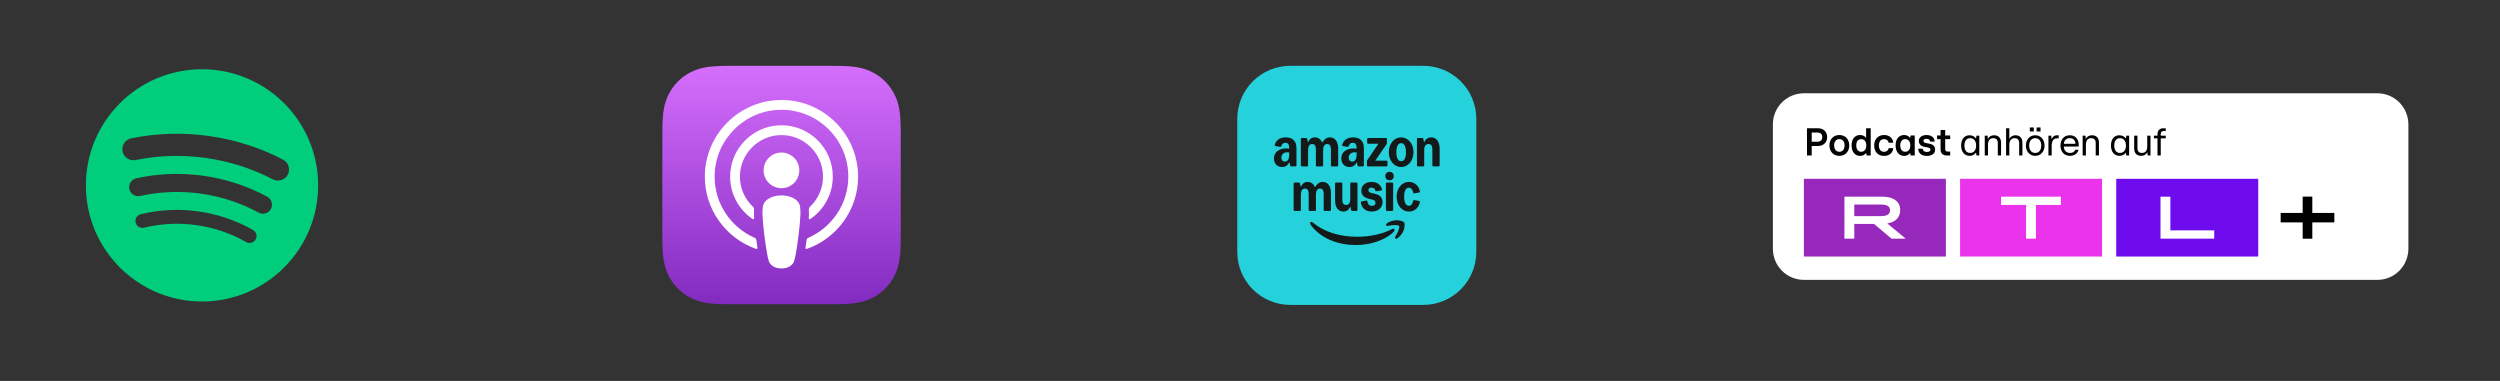
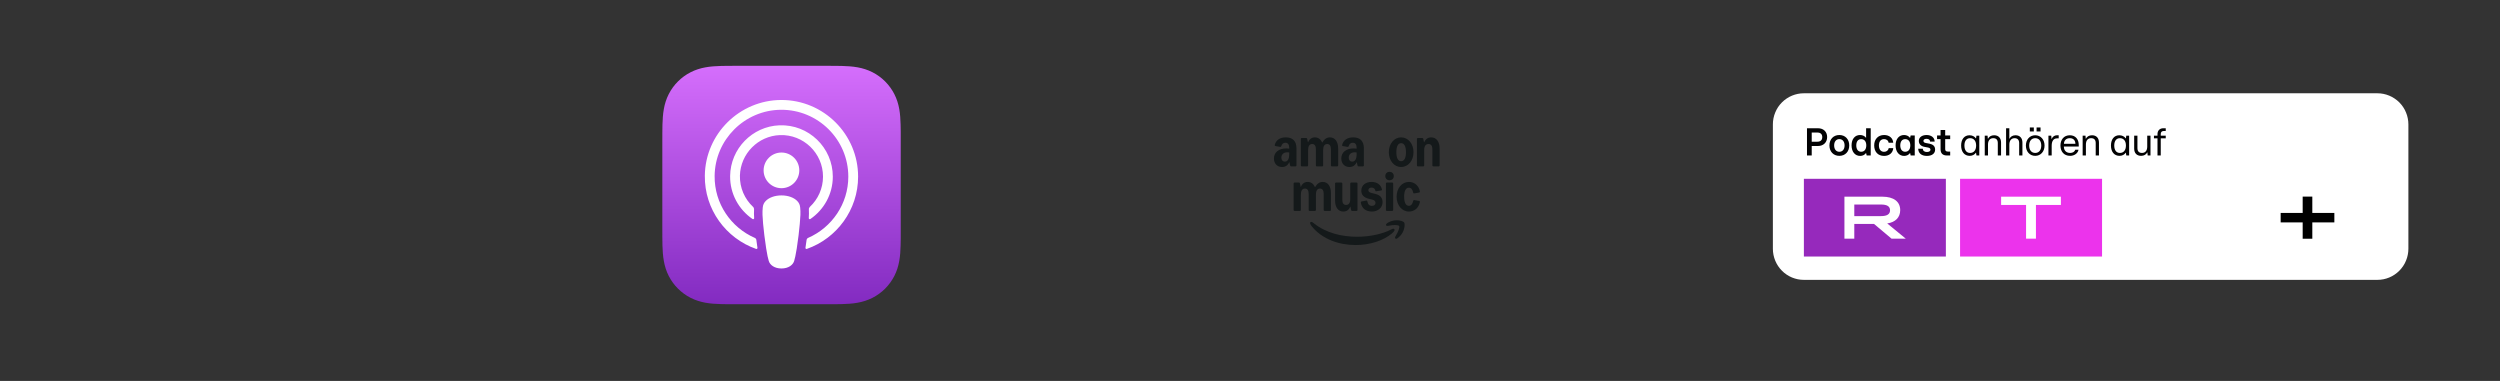
<svg xmlns="http://www.w3.org/2000/svg" width="420" zoomAndPan="magnify" viewBox="0 0 315 48" height="64" preserveAspectRatio="xMidYMid meet" version="1.0">
  <rect x="0" y="0" width="315" height="48" fill="#333333" stroke="none" />
  <defs>
    <clipPath id="9a68334eed">
-       <path d="M 10 8.293 L 41 8.293 L 41 38 L 10 38 Z M 10 8.293 " clip-rule="nonzero" />
-     </clipPath>
+       </clipPath>
    <clipPath id="cd294320ed">
      <path d="M 83.453 8.293 L 113.578 8.293 L 113.578 38.418 L 83.453 38.418 Z M 83.453 8.293 " clip-rule="nonzero" />
    </clipPath>
    <clipPath id="bfc28da7ae">
      <path d="M 113.492 17.691 C 113.492 17.332 113.492 16.973 113.492 16.613 C 113.488 16.312 113.484 16.012 113.477 15.707 C 113.461 15.051 113.422 14.387 113.305 13.734 C 113.188 13.074 112.992 12.461 112.688 11.859 C 112.387 11.27 111.992 10.73 111.527 10.262 C 111.059 9.793 110.52 9.402 109.93 9.102 C 109.328 8.797 108.715 8.602 108.055 8.484 C 107.402 8.367 106.738 8.328 106.078 8.309 C 105.777 8.301 105.477 8.297 105.172 8.297 C 104.812 8.293 104.457 8.293 104.098 8.293 L 92.852 8.293 C 92.492 8.293 92.133 8.293 91.773 8.297 C 91.473 8.297 91.172 8.301 90.867 8.309 C 90.211 8.328 89.547 8.367 88.895 8.484 C 88.234 8.602 87.621 8.797 87.02 9.102 C 86.43 9.402 85.891 9.793 85.422 10.262 C 84.953 10.73 84.562 11.27 84.262 11.859 C 83.957 12.461 83.762 13.074 83.645 13.734 C 83.527 14.387 83.488 15.051 83.469 15.707 C 83.461 16.012 83.457 16.312 83.457 16.613 C 83.453 16.973 83.453 17.332 83.453 17.691 L 83.453 28.938 C 83.453 29.297 83.453 29.652 83.457 30.012 C 83.457 30.316 83.461 30.617 83.469 30.918 C 83.488 31.578 83.527 32.242 83.645 32.891 C 83.762 33.551 83.957 34.168 84.262 34.77 C 84.562 35.359 84.953 35.898 85.422 36.367 C 85.891 36.832 86.43 37.227 87.02 37.527 C 87.621 37.832 88.234 38.023 88.895 38.145 C 89.547 38.262 90.211 38.301 90.867 38.316 C 91.172 38.324 91.473 38.328 91.773 38.332 C 92.133 38.332 92.492 38.332 92.852 38.332 L 104.098 38.332 C 104.457 38.332 104.816 38.332 105.172 38.332 C 105.477 38.328 105.777 38.324 106.078 38.316 C 106.738 38.301 107.402 38.262 108.055 38.145 C 108.715 38.023 109.328 37.832 109.93 37.527 C 110.52 37.227 111.059 36.832 111.527 36.367 C 111.992 35.898 112.387 35.359 112.688 34.77 C 112.992 34.168 113.188 33.551 113.305 32.891 C 113.422 32.242 113.461 31.578 113.477 30.918 C 113.488 30.617 113.488 30.316 113.492 30.012 C 113.492 29.652 113.492 29.297 113.492 28.938 Z M 113.492 17.691 " clip-rule="nonzero" />
    </clipPath>
    <linearGradient x1="180" gradientTransform="matrix(0.083, 0, 0, 0.083, 83.455, -12.566)" y1="250" x2="180" gradientUnits="userSpaceOnUse" y2="610.002" id="4a6dcbb9a3">
      <stop stop-opacity="1" stop-color="rgb(83.53%, 43.14%, 98.819%)" offset="0" />
      <stop stop-opacity="1" stop-color="rgb(83.403%, 43.036%, 98.729%)" offset="0.008" />
      <stop stop-opacity="1" stop-color="rgb(83.151%, 42.831%, 98.547%)" offset="0.016" />
      <stop stop-opacity="1" stop-color="rgb(82.901%, 42.625%, 98.367%)" offset="0.023" />
      <stop stop-opacity="1" stop-color="rgb(82.649%, 42.421%, 98.186%)" offset="0.031" />
      <stop stop-opacity="1" stop-color="rgb(82.397%, 42.215%, 98.006%)" offset="0.039" />
      <stop stop-opacity="1" stop-color="rgb(82.147%, 42.009%, 97.826%)" offset="0.047" />
      <stop stop-opacity="1" stop-color="rgb(81.895%, 41.805%, 97.644%)" offset="0.055" />
      <stop stop-opacity="1" stop-color="rgb(81.644%, 41.599%, 97.464%)" offset="0.062" />
      <stop stop-opacity="1" stop-color="rgb(81.393%, 41.394%, 97.282%)" offset="0.07" />
      <stop stop-opacity="1" stop-color="rgb(81.142%, 41.188%, 97.102%)" offset="0.078" />
      <stop stop-opacity="1" stop-color="rgb(80.89%, 40.984%, 96.921%)" offset="0.086" />
      <stop stop-opacity="1" stop-color="rgb(80.64%, 40.778%, 96.741%)" offset="0.094" />
      <stop stop-opacity="1" stop-color="rgb(80.388%, 40.573%, 96.561%)" offset="0.102" />
      <stop stop-opacity="1" stop-color="rgb(80.136%, 40.367%, 96.379%)" offset="0.109" />
      <stop stop-opacity="1" stop-color="rgb(79.886%, 40.161%, 96.199%)" offset="0.117" />
      <stop stop-opacity="1" stop-color="rgb(79.634%, 39.957%, 96.017%)" offset="0.125" />
      <stop stop-opacity="1" stop-color="rgb(79.384%, 39.751%, 95.837%)" offset="0.133" />
      <stop stop-opacity="1" stop-color="rgb(79.132%, 39.546%, 95.657%)" offset="0.141" />
      <stop stop-opacity="1" stop-color="rgb(78.88%, 39.34%, 95.476%)" offset="0.148" />
      <stop stop-opacity="1" stop-color="rgb(78.63%, 39.136%, 95.296%)" offset="0.156" />
      <stop stop-opacity="1" stop-color="rgb(78.378%, 38.93%, 95.114%)" offset="0.164" />
      <stop stop-opacity="1" stop-color="rgb(78.127%, 38.725%, 94.934%)" offset="0.172" />
      <stop stop-opacity="1" stop-color="rgb(77.876%, 38.519%, 94.753%)" offset="0.18" />
      <stop stop-opacity="1" stop-color="rgb(77.625%, 38.313%, 94.572%)" offset="0.188" />
      <stop stop-opacity="1" stop-color="rgb(77.373%, 38.109%, 94.392%)" offset="0.195" />
      <stop stop-opacity="1" stop-color="rgb(77.122%, 37.903%, 94.211%)" offset="0.203" />
      <stop stop-opacity="1" stop-color="rgb(76.871%, 37.698%, 94.031%)" offset="0.211" />
      <stop stop-opacity="1" stop-color="rgb(76.619%, 37.492%, 93.849%)" offset="0.219" />
      <stop stop-opacity="1" stop-color="rgb(76.369%, 37.288%, 93.669%)" offset="0.227" />
      <stop stop-opacity="1" stop-color="rgb(76.117%, 37.082%, 93.488%)" offset="0.234" />
      <stop stop-opacity="1" stop-color="rgb(75.865%, 36.877%, 93.307%)" offset="0.242" />
      <stop stop-opacity="1" stop-color="rgb(75.615%, 36.671%, 93.127%)" offset="0.25" />
      <stop stop-opacity="1" stop-color="rgb(75.363%, 36.465%, 92.946%)" offset="0.258" />
      <stop stop-opacity="1" stop-color="rgb(75.111%, 36.261%, 92.766%)" offset="0.266" />
      <stop stop-opacity="1" stop-color="rgb(74.861%, 36.055%, 92.584%)" offset="0.273" />
      <stop stop-opacity="1" stop-color="rgb(74.609%, 35.851%, 92.404%)" offset="0.281" />
      <stop stop-opacity="1" stop-color="rgb(74.358%, 35.645%, 92.223%)" offset="0.289" />
      <stop stop-opacity="1" stop-color="rgb(74.107%, 35.44%, 92.043%)" offset="0.297" />
      <stop stop-opacity="1" stop-color="rgb(73.856%, 35.234%, 91.862%)" offset="0.305" />
      <stop stop-opacity="1" stop-color="rgb(73.604%, 35.03%, 91.681%)" offset="0.312" />
      <stop stop-opacity="1" stop-color="rgb(73.354%, 34.824%, 91.501%)" offset="0.32" />
      <stop stop-opacity="1" stop-color="rgb(73.102%, 34.618%, 91.319%)" offset="0.328" />
      <stop stop-opacity="1" stop-color="rgb(72.85%, 34.413%, 91.139%)" offset="0.336" />
      <stop stop-opacity="1" stop-color="rgb(72.6%, 34.207%, 90.958%)" offset="0.344" />
      <stop stop-opacity="1" stop-color="rgb(72.348%, 34.003%, 90.778%)" offset="0.352" />
      <stop stop-opacity="1" stop-color="rgb(72.096%, 33.797%, 90.598%)" offset="0.359" />
      <stop stop-opacity="1" stop-color="rgb(71.846%, 33.592%, 90.416%)" offset="0.367" />
      <stop stop-opacity="1" stop-color="rgb(71.594%, 33.386%, 90.236%)" offset="0.375" />
      <stop stop-opacity="1" stop-color="rgb(71.342%, 33.182%, 90.054%)" offset="0.383" />
      <stop stop-opacity="1" stop-color="rgb(71.092%, 32.976%, 89.874%)" offset="0.391" />
      <stop stop-opacity="1" stop-color="rgb(70.84%, 32.77%, 89.693%)" offset="0.398" />
      <stop stop-opacity="1" stop-color="rgb(70.589%, 32.565%, 89.513%)" offset="0.406" />
      <stop stop-opacity="1" stop-color="rgb(70.338%, 32.359%, 89.333%)" offset="0.414" />
      <stop stop-opacity="1" stop-color="rgb(70.087%, 32.155%, 89.151%)" offset="0.422" />
      <stop stop-opacity="1" stop-color="rgb(69.835%, 31.949%, 88.971%)" offset="0.43" />
      <stop stop-opacity="1" stop-color="rgb(69.585%, 31.744%, 88.789%)" offset="0.438" />
      <stop stop-opacity="1" stop-color="rgb(69.333%, 31.538%, 88.609%)" offset="0.445" />
      <stop stop-opacity="1" stop-color="rgb(69.081%, 31.334%, 88.428%)" offset="0.453" />
      <stop stop-opacity="1" stop-color="rgb(68.831%, 31.128%, 88.248%)" offset="0.461" />
      <stop stop-opacity="1" stop-color="rgb(68.579%, 30.922%, 88.068%)" offset="0.469" />
      <stop stop-opacity="1" stop-color="rgb(68.327%, 30.717%, 87.886%)" offset="0.477" />
      <stop stop-opacity="1" stop-color="rgb(68.077%, 30.511%, 87.706%)" offset="0.484" />
      <stop stop-opacity="1" stop-color="rgb(67.825%, 30.307%, 87.524%)" offset="0.492" />
      <stop stop-opacity="1" stop-color="rgb(67.574%, 30.101%, 87.344%)" offset="0.5" />
      <stop stop-opacity="1" stop-color="rgb(67.323%, 29.897%, 87.163%)" offset="0.508" />
      <stop stop-opacity="1" stop-color="rgb(67.072%, 29.691%, 86.983%)" offset="0.516" />
      <stop stop-opacity="1" stop-color="rgb(66.82%, 29.486%, 86.803%)" offset="0.523" />
      <stop stop-opacity="1" stop-color="rgb(66.57%, 29.28%, 86.621%)" offset="0.531" />
      <stop stop-opacity="1" stop-color="rgb(66.318%, 29.074%, 86.441%)" offset="0.539" />
      <stop stop-opacity="1" stop-color="rgb(66.068%, 28.87%, 86.259%)" offset="0.547" />
      <stop stop-opacity="1" stop-color="rgb(65.816%, 28.664%, 86.079%)" offset="0.555" />
      <stop stop-opacity="1" stop-color="rgb(65.564%, 28.459%, 85.898%)" offset="0.562" />
      <stop stop-opacity="1" stop-color="rgb(65.314%, 28.253%, 85.718%)" offset="0.57" />
      <stop stop-opacity="1" stop-color="rgb(65.062%, 28.049%, 85.538%)" offset="0.578" />
      <stop stop-opacity="1" stop-color="rgb(64.81%, 27.843%, 85.356%)" offset="0.586" />
      <stop stop-opacity="1" stop-color="rgb(64.56%, 27.638%, 85.176%)" offset="0.594" />
      <stop stop-opacity="1" stop-color="rgb(64.308%, 27.432%, 84.995%)" offset="0.602" />
      <stop stop-opacity="1" stop-color="rgb(64.056%, 27.226%, 84.814%)" offset="0.609" />
      <stop stop-opacity="1" stop-color="rgb(63.806%, 27.022%, 84.634%)" offset="0.617" />
      <stop stop-opacity="1" stop-color="rgb(63.554%, 26.816%, 84.453%)" offset="0.625" />
      <stop stop-opacity="1" stop-color="rgb(63.303%, 26.611%, 84.273%)" offset="0.633" />
      <stop stop-opacity="1" stop-color="rgb(63.052%, 26.405%, 84.091%)" offset="0.641" />
      <stop stop-opacity="1" stop-color="rgb(62.801%, 26.201%, 83.911%)" offset="0.648" />
      <stop stop-opacity="1" stop-color="rgb(62.549%, 25.995%, 83.73%)" offset="0.656" />
      <stop stop-opacity="1" stop-color="rgb(62.299%, 25.79%, 83.549%)" offset="0.664" />
      <stop stop-opacity="1" stop-color="rgb(62.047%, 25.584%, 83.369%)" offset="0.672" />
      <stop stop-opacity="1" stop-color="rgb(61.795%, 25.38%, 83.188%)" offset="0.68" />
      <stop stop-opacity="1" stop-color="rgb(61.545%, 25.174%, 83.008%)" offset="0.688" />
      <stop stop-opacity="1" stop-color="rgb(61.293%, 24.968%, 82.826%)" offset="0.695" />
      <stop stop-opacity="1" stop-color="rgb(61.041%, 24.763%, 82.646%)" offset="0.703" />
      <stop stop-opacity="1" stop-color="rgb(60.791%, 24.557%, 82.465%)" offset="0.711" />
      <stop stop-opacity="1" stop-color="rgb(60.539%, 24.353%, 82.285%)" offset="0.719" />
      <stop stop-opacity="1" stop-color="rgb(60.287%, 24.147%, 82.104%)" offset="0.727" />
      <stop stop-opacity="1" stop-color="rgb(60.037%, 23.943%, 81.923%)" offset="0.734" />
      <stop stop-opacity="1" stop-color="rgb(59.785%, 23.737%, 81.743%)" offset="0.742" />
      <stop stop-opacity="1" stop-color="rgb(59.534%, 23.532%, 81.561%)" offset="0.75" />
      <stop stop-opacity="1" stop-color="rgb(59.283%, 23.326%, 81.381%)" offset="0.758" />
      <stop stop-opacity="1" stop-color="rgb(59.032%, 23.12%, 81.2%)" offset="0.766" />
      <stop stop-opacity="1" stop-color="rgb(58.78%, 22.916%, 81.02%)" offset="0.773" />
      <stop stop-opacity="1" stop-color="rgb(58.53%, 22.71%, 80.84%)" offset="0.781" />
      <stop stop-opacity="1" stop-color="rgb(58.278%, 22.505%, 80.658%)" offset="0.789" />
      <stop stop-opacity="1" stop-color="rgb(58.026%, 22.299%, 80.478%)" offset="0.797" />
      <stop stop-opacity="1" stop-color="rgb(57.776%, 22.095%, 80.296%)" offset="0.805" />
      <stop stop-opacity="1" stop-color="rgb(57.524%, 21.889%, 80.116%)" offset="0.812" />
      <stop stop-opacity="1" stop-color="rgb(57.272%, 21.684%, 79.935%)" offset="0.82" />
      <stop stop-opacity="1" stop-color="rgb(57.022%, 21.478%, 79.755%)" offset="0.828" />
      <stop stop-opacity="1" stop-color="rgb(56.77%, 21.272%, 79.575%)" offset="0.836" />
      <stop stop-opacity="1" stop-color="rgb(56.519%, 21.068%, 79.393%)" offset="0.844" />
      <stop stop-opacity="1" stop-color="rgb(56.268%, 20.862%, 79.213%)" offset="0.852" />
      <stop stop-opacity="1" stop-color="rgb(56.017%, 20.657%, 79.031%)" offset="0.859" />
      <stop stop-opacity="1" stop-color="rgb(55.765%, 20.451%, 78.851%)" offset="0.867" />
      <stop stop-opacity="1" stop-color="rgb(55.515%, 20.247%, 78.67%)" offset="0.875" />
      <stop stop-opacity="1" stop-color="rgb(55.263%, 20.041%, 78.49%)" offset="0.883" />
      <stop stop-opacity="1" stop-color="rgb(55.011%, 19.836%, 78.31%)" offset="0.891" />
      <stop stop-opacity="1" stop-color="rgb(54.761%, 19.63%, 78.128%)" offset="0.898" />
      <stop stop-opacity="1" stop-color="rgb(54.509%, 19.424%, 77.948%)" offset="0.906" />
      <stop stop-opacity="1" stop-color="rgb(54.257%, 19.22%, 77.766%)" offset="0.914" />
      <stop stop-opacity="1" stop-color="rgb(54.007%, 19.014%, 77.586%)" offset="0.922" />
      <stop stop-opacity="1" stop-color="rgb(53.755%, 18.81%, 77.405%)" offset="0.93" />
      <stop stop-opacity="1" stop-color="rgb(53.505%, 18.604%, 77.225%)" offset="0.938" />
      <stop stop-opacity="1" stop-color="rgb(53.253%, 18.399%, 77.045%)" offset="0.945" />
      <stop stop-opacity="1" stop-color="rgb(53.001%, 18.193%, 76.863%)" offset="0.953" />
      <stop stop-opacity="1" stop-color="rgb(52.751%, 17.989%, 76.683%)" offset="0.961" />
      <stop stop-opacity="1" stop-color="rgb(52.499%, 17.783%, 76.501%)" offset="0.969" />
      <stop stop-opacity="1" stop-color="rgb(52.248%, 17.577%, 76.321%)" offset="0.977" />
      <stop stop-opacity="1" stop-color="rgb(51.997%, 17.372%, 76.14%)" offset="0.984" />
      <stop stop-opacity="1" stop-color="rgb(51.746%, 17.166%, 75.96%)" offset="0.992" />
      <stop stop-opacity="1" stop-color="rgb(51.494%, 16.962%, 75.78%)" offset="1" />
    </linearGradient>
    <clipPath id="7a1dfcc5c4">
      <path d="M 155.895 8.293 L 186.016 8.293 L 186.016 38.418 L 155.895 38.418 Z M 155.895 8.293 " clip-rule="nonzero" />
    </clipPath>
    <clipPath id="7b10ea7682">
      <path d="M 223.379 11.754 L 303.461 11.754 L 303.461 35.262 L 223.379 35.262 Z M 223.379 11.754 " clip-rule="nonzero" />
    </clipPath>
    <clipPath id="88926a15a0">
      <path d="M 227.289 22.527 L 246 22.527 L 246 32.324 L 227.289 32.324 Z M 227.289 22.527 " clip-rule="nonzero" />
    </clipPath>
    <clipPath id="6f0374c146">
      <path d="M 246 22.527 L 265 22.527 L 265 32.324 L 246 32.324 Z M 246 22.527 " clip-rule="nonzero" />
    </clipPath>
    <clipPath id="44dc5a6215">
-       <path d="M 266 22.527 L 285 22.527 L 285 32.324 L 266 32.324 Z M 266 22.527 " clip-rule="nonzero" />
-     </clipPath>
+       </clipPath>
    <clipPath id="2621ebd9aa">
      <path d="M 287 24 L 294.18 24 L 294.18 31 L 287 31 Z M 287 24 " clip-rule="nonzero" />
    </clipPath>
  </defs>
  <g clip-path="url(#9a68334eed)">
    <path fill="#00ce7c" d="M 26.035 8.738 C 17.957 8.414 11.152 14.699 10.832 22.777 C 10.512 30.852 16.797 37.652 24.871 37.977 C 32.949 38.297 39.754 32.012 40.074 23.938 C 40.395 15.863 34.109 9.055 26.035 8.738 Z M 32.211 30.172 C 32.027 30.492 31.672 30.652 31.328 30.605 C 31.223 30.59 31.117 30.555 31.02 30.5 C 29.086 29.398 26.977 28.68 24.754 28.367 C 22.531 28.055 20.309 28.164 18.145 28.688 C 17.676 28.801 17.203 28.516 17.09 28.047 C 16.977 27.578 17.262 27.105 17.73 26.992 C 20.109 26.414 22.555 26.293 24.996 26.637 C 27.438 26.98 29.754 27.77 31.883 28.98 C 32.301 29.219 32.449 29.75 32.211 30.172 Z M 34.133 26.328 C 33.836 26.883 33.145 27.086 32.594 26.789 C 30.332 25.566 27.879 24.762 25.312 24.398 C 22.742 24.039 20.168 24.137 17.652 24.688 C 17.516 24.719 17.383 24.723 17.25 24.707 C 16.793 24.641 16.402 24.301 16.301 23.824 C 16.164 23.211 16.551 22.605 17.164 22.469 C 19.941 21.859 22.789 21.75 25.629 22.148 C 28.465 22.547 31.172 23.438 33.676 24.789 C 34.227 25.086 34.43 25.777 34.133 26.328 Z M 36.266 22 C 35.984 22.539 35.398 22.82 34.828 22.738 C 34.676 22.719 34.523 22.668 34.379 22.594 C 31.746 21.223 28.906 20.32 25.945 19.902 C 22.98 19.488 20.004 19.574 17.094 20.168 C 16.336 20.32 15.598 19.832 15.445 19.074 C 15.293 18.316 15.781 17.582 16.535 17.426 C 19.762 16.773 23.055 16.676 26.332 17.137 C 29.613 17.598 32.75 18.598 35.672 20.117 C 36.355 20.473 36.621 21.316 36.266 22 Z M 36.266 22 " fill-opacity="1" fill-rule="nonzero" />
  </g>
  <g clip-path="url(#cd294320ed)">
    <g clip-path="url(#bfc28da7ae)">
      <path fill="url(#4a6dcbb9a3)" d="M 83.453 8.293 L 83.453 38.332 L 113.492 38.332 L 113.492 8.293 Z M 83.453 8.293 " fill-rule="nonzero" />
    </g>
  </g>
  <path fill="#ffffff" d="M 98.465 19.219 C 99.707 19.219 100.711 20.223 100.711 21.465 C 100.711 22.707 99.707 23.711 98.465 23.711 C 97.223 23.711 96.215 22.707 96.215 21.465 C 96.219 20.223 97.223 19.219 98.465 19.219 Z M 104.934 22.254 C 104.934 24.469 103.812 26.43 102.105 27.598 C 102.02 27.656 101.902 27.59 101.906 27.484 C 101.93 27.09 101.938 26.742 101.918 26.383 C 101.91 26.262 101.957 26.148 102.043 26.066 C 103.062 25.113 103.699 23.754 103.699 22.254 C 103.699 19.301 101.238 16.91 98.258 17.023 C 95.516 17.129 93.305 19.371 93.23 22.113 C 93.191 23.672 93.836 25.082 94.887 26.066 C 94.973 26.148 95.016 26.262 95.012 26.383 C 94.992 26.742 94.996 27.09 95.023 27.484 C 95.027 27.59 94.91 27.656 94.824 27.598 C 93.094 26.418 91.965 24.422 91.996 22.168 C 92.039 18.742 94.785 15.922 98.207 15.789 C 101.891 15.648 104.934 18.602 104.934 22.254 Z M 98.438 12.598 C 103.773 12.582 108.121 16.918 108.121 22.254 C 108.121 26.457 105.422 30.043 101.66 31.363 C 101.57 31.395 101.477 31.32 101.488 31.223 C 101.539 30.895 101.586 30.562 101.629 30.234 C 101.645 30.121 101.719 30.02 101.824 29.973 C 104.801 28.672 106.887 25.703 106.887 22.254 C 106.887 17.586 103.07 13.797 98.395 13.832 C 93.82 13.871 90.086 17.598 90.043 22.172 C 90.008 25.656 92.105 28.664 95.105 29.973 C 95.211 30.02 95.285 30.117 95.301 30.234 C 95.344 30.562 95.391 30.895 95.438 31.223 C 95.453 31.32 95.359 31.395 95.27 31.363 C 91.473 30.031 88.754 26.387 88.809 22.133 C 88.871 16.875 93.18 12.613 98.438 12.598 Z M 98.465 24.621 C 99.32 24.621 100.043 24.898 100.457 25.332 C 100.672 25.559 100.785 25.793 100.82 26.125 C 100.891 26.766 100.852 27.316 100.773 28.203 C 100.703 29.043 100.566 30.164 100.391 31.309 C 100.262 32.121 100.16 32.559 100.066 32.875 C 99.914 33.383 99.352 33.828 98.465 33.828 C 97.578 33.828 97.012 33.383 96.863 32.875 C 96.77 32.559 96.664 32.121 96.539 31.309 C 96.363 30.164 96.227 29.043 96.152 28.203 C 96.078 27.316 96.039 26.766 96.109 26.125 C 96.145 25.793 96.258 25.559 96.473 25.332 C 96.887 24.898 97.609 24.621 98.465 24.621 Z M 98.465 24.621 " fill-opacity="1" fill-rule="nonzero" />
  <g clip-path="url(#7a1dfcc5c4)">
-     <path fill="#25d1da" d="M 162.57 8.293 L 179.34 8.293 C 179.777 8.293 180.211 8.336 180.641 8.422 C 181.07 8.508 181.488 8.633 181.895 8.801 C 182.297 8.969 182.684 9.176 183.047 9.418 C 183.414 9.664 183.75 9.941 184.059 10.25 C 184.371 10.559 184.648 10.898 184.891 11.262 C 185.133 11.625 185.34 12.012 185.508 12.418 C 185.676 12.82 185.801 13.238 185.887 13.668 C 185.973 14.098 186.016 14.531 186.016 14.973 L 186.016 31.738 C 186.016 32.176 185.973 32.613 185.887 33.043 C 185.801 33.473 185.676 33.891 185.508 34.293 C 185.34 34.699 185.133 35.086 184.891 35.449 C 184.648 35.812 184.371 36.152 184.059 36.461 C 183.75 36.77 183.414 37.047 183.047 37.289 C 182.684 37.535 182.297 37.742 181.895 37.906 C 181.488 38.074 181.07 38.203 180.641 38.289 C 180.211 38.375 179.777 38.418 179.34 38.418 L 162.57 38.418 C 162.133 38.418 161.699 38.375 161.27 38.289 C 160.84 38.203 160.422 38.074 160.016 37.906 C 159.609 37.742 159.227 37.535 158.859 37.289 C 158.496 37.047 158.16 36.77 157.848 36.461 C 157.539 36.152 157.262 35.812 157.02 35.449 C 156.773 35.086 156.57 34.699 156.402 34.293 C 156.234 33.891 156.105 33.473 156.023 33.043 C 155.938 32.613 155.895 32.176 155.895 31.738 L 155.895 14.973 C 155.895 14.531 155.938 14.098 156.023 13.668 C 156.105 13.238 156.234 12.82 156.402 12.418 C 156.57 12.012 156.773 11.625 157.02 11.262 C 157.262 10.898 157.539 10.559 157.848 10.25 C 158.16 9.941 158.496 9.664 158.859 9.418 C 159.227 9.176 159.609 8.969 160.016 8.801 C 160.422 8.633 160.84 8.508 161.27 8.422 C 161.699 8.336 162.133 8.293 162.57 8.293 Z M 162.57 8.293 " fill-opacity="1" fill-rule="nonzero" />
-   </g>
+     </g>
  <path fill="#14191a" d="M 164.766 22.922 C 165.191 22.922 165.508 23.16 165.672 23.566 L 165.707 23.566 C 165.961 23.133 166.27 22.922 166.66 22.922 C 167.309 22.922 167.699 23.465 167.699 24.336 L 167.699 26.469 C 167.699 26.531 167.652 26.578 167.586 26.578 L 166.898 26.578 C 166.832 26.578 166.785 26.531 166.785 26.469 L 166.785 24.406 C 166.785 23.988 166.621 23.758 166.316 23.758 C 165.98 23.758 165.805 24.027 165.805 24.527 L 165.805 26.469 C 165.805 26.531 165.758 26.578 165.691 26.578 L 165.004 26.578 C 164.938 26.578 164.891 26.531 164.891 26.469 L 164.891 24.406 C 164.891 23.988 164.727 23.758 164.422 23.758 C 164.086 23.758 163.91 24.027 163.91 24.527 L 163.91 26.469 C 163.91 26.531 163.863 26.578 163.797 26.578 L 163.109 26.578 C 163.043 26.578 162.996 26.531 162.996 26.469 L 162.996 23.109 C 162.996 23.047 163.043 23 163.109 23 L 163.676 23 C 163.742 23 163.781 23.043 163.797 23.109 L 163.883 23.531 L 163.918 23.531 C 164.074 23.141 164.371 22.922 164.766 22.922 Z M 164.766 22.922 " fill-opacity="1" fill-rule="nonzero" />
  <path fill="#14191a" d="M 171.043 23.109 L 171.043 26.469 C 171.043 26.531 170.996 26.578 170.93 26.578 L 170.363 26.578 C 170.293 26.578 170.258 26.535 170.242 26.469 L 170.156 26.047 L 170.121 26.047 C 169.969 26.445 169.664 26.656 169.262 26.656 C 168.613 26.656 168.219 26.125 168.219 25.262 L 168.219 23.109 C 168.219 23.047 168.266 23 168.332 23 L 169.02 23 C 169.086 23 169.133 23.047 169.133 23.109 L 169.133 25.191 C 169.133 25.602 169.297 25.824 169.605 25.824 C 169.949 25.824 170.133 25.566 170.133 25.07 L 170.133 23.109 C 170.133 23.047 170.18 23 170.242 23 L 170.934 23 C 170.996 23 171.043 23.047 171.043 23.109 Z M 171.043 23.109 " fill-opacity="1" fill-rule="nonzero" />
  <path fill="#14191a" d="M 173.289 24.012 C 173.25 23.777 173.066 23.637 172.82 23.637 C 172.578 23.637 172.414 23.766 172.414 23.957 C 172.414 24.133 172.543 24.246 172.809 24.312 L 173.312 24.438 C 173.938 24.594 174.203 24.953 174.203 25.484 C 174.203 26.16 173.629 26.656 172.855 26.656 C 172.156 26.656 171.57 26.289 171.465 25.512 C 171.457 25.441 171.492 25.395 171.559 25.383 L 172.156 25.27 C 172.23 25.254 172.273 25.289 172.293 25.383 C 172.352 25.758 172.559 25.941 172.855 25.941 C 173.129 25.941 173.316 25.797 173.316 25.566 C 173.316 25.336 173.184 25.223 172.902 25.152 L 172.527 25.062 C 171.77 24.883 171.527 24.512 171.527 24.012 C 171.527 23.312 172.102 22.922 172.82 22.922 C 173.543 22.922 173.996 23.305 174.125 23.859 C 174.145 23.934 174.117 23.984 174.039 23.996 L 173.422 24.098 C 173.352 24.109 173.301 24.082 173.289 24.012 Z M 173.289 24.012 " fill-opacity="1" fill-rule="nonzero" />
  <path fill="#14191a" d="M 175.082 21.648 C 175.375 21.648 175.617 21.848 175.617 22.184 C 175.617 22.52 175.375 22.715 175.082 22.715 C 174.789 22.715 174.547 22.508 174.547 22.184 C 174.547 21.855 174.789 21.648 175.082 21.648 Z M 174.625 26.469 L 174.625 23.109 C 174.625 23.047 174.672 23 174.738 23 L 175.426 23 C 175.492 23 175.539 23.047 175.539 23.109 L 175.539 26.469 C 175.539 26.531 175.492 26.578 175.426 26.578 L 174.738 26.578 C 174.672 26.578 174.625 26.531 174.625 26.469 Z M 174.625 26.469 " fill-opacity="1" fill-rule="nonzero" />
  <path fill="#14191a" d="M 178.91 25.453 C 178.754 26.23 178.188 26.656 177.523 26.656 C 176.637 26.656 175.973 25.852 175.973 24.789 C 175.973 23.723 176.637 22.922 177.523 22.922 C 178.188 22.922 178.754 23.348 178.91 24.121 C 178.922 24.195 178.887 24.242 178.82 24.258 L 178.195 24.367 C 178.125 24.383 178.082 24.352 178.066 24.277 C 177.973 23.844 177.781 23.648 177.523 23.648 C 177.129 23.648 176.922 24.055 176.922 24.789 C 176.922 25.523 177.129 25.93 177.523 25.93 C 177.781 25.93 177.973 25.734 178.066 25.301 C 178.082 25.227 178.125 25.195 178.195 25.211 L 178.82 25.32 C 178.887 25.336 178.922 25.383 178.91 25.457 Z M 178.91 25.453 " fill-opacity="1" fill-rule="nonzero" />
  <path fill="#14191a" d="M 174.645 28.379 C 174.688 28.477 174.812 28.477 175.004 28.438 C 175.523 28.328 176.176 28.316 176.289 28.473 C 176.395 28.633 176.16 29.242 175.879 29.691 C 175.777 29.863 175.734 29.969 175.82 30.051 C 175.84 30.078 175.871 30.086 175.906 30.09 C 176.008 30.09 176.141 29.988 176.266 29.871 C 176.539 29.633 176.75 29.332 176.867 28.992 C 176.98 28.668 177.039 28.207 176.918 28.031 C 176.801 27.863 176.348 27.75 176 27.754 C 175.633 27.754 175.281 27.844 174.961 28.012 C 174.766 28.121 174.586 28.242 174.645 28.379 Z M 174.645 28.379 " fill-opacity="1" fill-rule="nonzero" />
  <path fill="#14191a" d="M 165.09 28.199 C 165.121 28.289 165.191 28.398 165.293 28.527 C 166.617 30.16 168.742 30.875 170.797 30.875 C 172.59 30.875 174.324 30.332 175.43 29.375 C 175.617 29.207 175.715 29.074 175.715 28.973 C 175.715 28.93 175.699 28.895 175.668 28.859 C 175.574 28.762 175.434 28.836 175.262 28.926 C 174.234 29.461 172.66 29.832 170.984 29.832 C 169.094 29.832 167.07 29.363 165.539 28.129 C 165.395 28.012 165.234 27.898 165.125 27.984 C 165.086 28.012 165.051 28.078 165.094 28.199 Z M 165.09 28.199 " fill-opacity="1" fill-rule="nonzero" />
  <path fill="#14191a" d="M 161.543 21.043 C 160.926 21.043 160.516 20.609 160.516 19.969 C 160.516 19.195 161.121 18.699 162.086 18.699 C 162.223 18.699 162.344 18.707 162.441 18.727 L 162.441 18.637 C 162.441 18.199 162.281 17.988 161.953 17.988 C 161.695 17.988 161.527 18.133 161.449 18.406 C 161.426 18.484 161.383 18.523 161.312 18.508 L 160.711 18.406 C 160.641 18.395 160.602 18.332 160.621 18.25 C 160.781 17.645 161.281 17.309 162.016 17.309 C 162.891 17.309 163.355 17.789 163.355 18.688 L 163.355 20.855 C 163.355 20.918 163.309 20.965 163.242 20.965 L 162.676 20.965 C 162.609 20.965 162.57 20.922 162.555 20.855 L 162.469 20.449 L 162.434 20.449 C 162.277 20.824 161.969 21.043 161.543 21.043 Z M 161.891 20.363 C 162.25 20.363 162.441 20.035 162.441 19.438 L 162.441 19.211 C 162.371 19.195 162.293 19.188 162.215 19.188 C 161.746 19.188 161.453 19.449 161.453 19.863 C 161.453 20.168 161.625 20.363 161.891 20.363 Z M 161.891 20.363 " fill-opacity="1" fill-rule="nonzero" />
  <path fill="#14191a" d="M 165.676 17.309 C 166.102 17.309 166.418 17.547 166.582 17.953 L 166.613 17.953 C 166.867 17.52 167.18 17.309 167.57 17.309 C 168.219 17.309 168.609 17.852 168.609 18.727 L 168.609 20.855 C 168.609 20.918 168.562 20.965 168.496 20.965 L 167.809 20.965 C 167.742 20.965 167.695 20.918 167.695 20.855 L 167.695 18.793 C 167.695 18.375 167.531 18.145 167.227 18.145 C 166.891 18.145 166.715 18.414 166.715 18.914 L 166.715 20.855 C 166.715 20.918 166.668 20.965 166.602 20.965 L 165.914 20.965 C 165.848 20.965 165.801 20.918 165.801 20.855 L 165.801 18.793 C 165.801 18.375 165.637 18.145 165.332 18.145 C 164.996 18.145 164.82 18.414 164.82 18.914 L 164.82 20.855 C 164.82 20.918 164.773 20.965 164.707 20.965 L 164.02 20.965 C 163.953 20.965 163.906 20.918 163.906 20.855 L 163.906 17.496 C 163.906 17.434 163.953 17.387 164.02 17.387 L 164.586 17.387 C 164.652 17.387 164.691 17.43 164.707 17.496 L 164.793 17.918 L 164.828 17.918 C 164.984 17.527 165.281 17.309 165.676 17.309 Z M 165.676 17.309 " fill-opacity="1" fill-rule="nonzero" />
  <path fill="#14191a" d="M 170.031 21.043 C 169.418 21.043 169.004 20.609 169.004 19.969 C 169.004 19.195 169.609 18.699 170.574 18.699 C 170.715 18.699 170.836 18.707 170.934 18.727 L 170.934 18.637 C 170.934 18.199 170.773 17.988 170.445 17.988 C 170.188 17.988 170.016 18.133 169.938 18.406 C 169.918 18.484 169.875 18.523 169.801 18.508 L 169.203 18.406 C 169.129 18.395 169.09 18.332 169.113 18.25 C 169.273 17.645 169.77 17.309 170.508 17.309 C 171.383 17.309 171.848 17.789 171.848 18.688 L 171.848 20.855 C 171.848 20.918 171.797 20.965 171.734 20.965 L 171.164 20.965 C 171.098 20.965 171.059 20.922 171.047 20.855 L 170.957 20.449 L 170.926 20.449 C 170.77 20.824 170.461 21.043 170.031 21.043 Z M 170.383 20.363 C 170.738 20.363 170.934 20.035 170.934 19.438 L 170.934 19.211 C 170.859 19.195 170.781 19.188 170.703 19.188 C 170.234 19.188 169.941 19.449 169.941 19.863 C 169.941 20.168 170.113 20.363 170.383 20.363 Z M 170.383 20.363 " fill-opacity="1" fill-rule="nonzero" />
-   <path fill="#14191a" d="M 172.23 20.336 C 172.23 20.277 172.246 20.227 172.281 20.172 L 173.684 18.109 L 172.375 18.109 C 172.312 18.109 172.262 18.062 172.262 17.996 L 172.262 17.496 C 172.262 17.434 172.312 17.387 172.375 17.387 L 174.641 17.387 C 174.703 17.387 174.754 17.434 174.754 17.496 L 174.754 18.016 C 174.754 18.074 174.738 18.121 174.699 18.176 L 173.285 20.242 L 174.707 20.242 C 174.777 20.242 174.82 20.289 174.82 20.355 L 174.82 20.855 C 174.82 20.918 174.773 20.965 174.707 20.965 L 172.34 20.965 C 172.277 20.965 172.23 20.918 172.23 20.855 Z M 172.23 20.336 " fill-opacity="1" fill-rule="nonzero" />
  <path fill="#14191a" d="M 174.992 19.176 C 174.992 18.109 175.66 17.309 176.543 17.309 C 177.426 17.309 178.102 18.109 178.102 19.176 C 178.102 20.242 177.43 21.043 176.543 21.043 C 175.656 21.043 174.992 20.242 174.992 19.176 Z M 176.543 20.312 C 176.934 20.312 177.152 19.906 177.152 19.176 C 177.152 18.445 176.934 18.039 176.543 18.039 C 176.152 18.039 175.941 18.445 175.941 19.176 C 175.941 19.906 176.156 20.312 176.543 20.312 Z M 176.543 20.312 " fill-opacity="1" fill-rule="nonzero" />
  <path fill="#14191a" d="M 180.332 17.309 C 180.988 17.309 181.395 17.852 181.395 18.727 L 181.395 20.855 C 181.395 20.918 181.348 20.965 181.281 20.965 L 180.594 20.965 C 180.527 20.965 180.48 20.918 180.48 20.855 L 180.48 18.793 C 180.48 18.375 180.305 18.145 179.988 18.145 C 179.637 18.145 179.449 18.414 179.449 18.914 L 179.449 20.855 C 179.449 20.918 179.402 20.965 179.336 20.965 L 178.648 20.965 C 178.582 20.965 178.535 20.918 178.535 20.855 L 178.535 17.496 C 178.535 17.434 178.582 17.387 178.648 17.387 L 179.215 17.387 C 179.281 17.387 179.324 17.43 179.336 17.496 L 179.422 17.918 L 179.457 17.918 C 179.613 17.527 179.922 17.309 180.332 17.309 Z M 180.332 17.309 " fill-opacity="1" fill-rule="nonzero" />
  <g clip-path="url(#7b10ea7682)">
    <path fill="#ffffff" d="M 227.289 11.754 L 299.551 11.754 C 299.805 11.754 300.059 11.777 300.312 11.828 C 300.562 11.879 300.809 11.953 301.043 12.051 C 301.281 12.148 301.508 12.27 301.719 12.414 C 301.934 12.555 302.129 12.719 302.312 12.898 C 302.492 13.082 302.656 13.281 302.797 13.492 C 302.941 13.707 303.059 13.934 303.156 14.172 C 303.258 14.41 303.332 14.652 303.379 14.906 C 303.43 15.16 303.457 15.414 303.457 15.672 L 303.457 31.344 C 303.457 31.602 303.43 31.855 303.379 32.109 C 303.332 32.359 303.258 32.605 303.156 32.844 C 303.059 33.082 302.941 33.309 302.797 33.52 C 302.656 33.734 302.492 33.934 302.312 34.113 C 302.129 34.297 301.934 34.461 301.719 34.602 C 301.508 34.746 301.281 34.867 301.043 34.965 C 300.809 35.062 300.562 35.137 300.312 35.188 C 300.059 35.238 299.805 35.262 299.551 35.262 L 227.289 35.262 C 227.031 35.262 226.777 35.238 226.527 35.188 C 226.273 35.137 226.031 35.062 225.793 34.965 C 225.555 34.867 225.332 34.746 225.117 34.602 C 224.902 34.461 224.707 34.297 224.527 34.113 C 224.344 33.934 224.184 33.734 224.039 33.52 C 223.898 33.309 223.777 33.082 223.68 32.844 C 223.582 32.605 223.508 32.359 223.457 32.109 C 223.406 31.855 223.383 31.602 223.383 31.344 L 223.383 15.672 C 223.383 15.414 223.406 15.16 223.457 14.906 C 223.508 14.652 223.582 14.41 223.68 14.172 C 223.777 13.934 223.898 13.707 224.039 13.492 C 224.184 13.281 224.344 13.082 224.527 12.898 C 224.707 12.719 224.902 12.555 225.117 12.414 C 225.332 12.27 225.555 12.148 225.793 12.051 C 226.031 11.953 226.273 11.879 226.527 11.828 C 226.777 11.777 227.031 11.754 227.289 11.754 Z M 227.289 11.754 " fill-opacity="1" fill-rule="nonzero" />
  </g>
  <path fill="#020203" d="M 228.277 19.59 L 227.68 19.59 L 227.68 16.16 L 229.07 16.16 C 229.758 16.16 230.219 16.602 230.219 17.27 C 230.219 17.938 229.754 18.395 229.07 18.395 L 228.277 18.395 Z M 228.277 16.699 L 228.277 17.855 L 228.988 17.855 C 229.391 17.855 229.605 17.648 229.605 17.27 C 229.605 16.906 229.383 16.699 228.988 16.699 Z M 231.758 19.637 C 231.016 19.637 230.508 19.105 230.508 18.324 C 230.508 17.543 231.012 17.012 231.758 17.012 C 232.5 17.012 233.004 17.543 233.004 18.324 C 233.004 19.105 232.5 19.637 231.758 19.637 Z M 231.758 19.125 C 232.16 19.125 232.418 18.812 232.418 18.324 C 232.418 17.836 232.16 17.527 231.758 17.527 C 231.359 17.527 231.102 17.836 231.102 18.324 C 231.102 18.812 231.359 19.125 231.758 19.125 Z M 234.379 19.645 C 233.727 19.645 233.297 19.113 233.297 18.32 C 233.297 17.523 233.719 17.012 234.363 17.012 C 234.676 17.012 234.938 17.129 235.109 17.352 L 235.129 17.352 L 235.129 16.16 L 235.711 16.16 L 235.711 19.59 L 235.199 19.59 L 235.129 19.289 L 235.109 19.289 C 234.945 19.516 234.691 19.645 234.379 19.645 Z M 234.508 19.121 C 234.91 19.121 235.152 18.816 235.152 18.32 C 235.152 17.832 234.914 17.531 234.508 17.531 C 234.117 17.531 233.891 17.824 233.891 18.32 C 233.891 18.82 234.125 19.121 234.508 19.121 Z M 237.391 19.645 C 236.629 19.645 236.148 19.133 236.148 18.32 C 236.148 17.531 236.648 17.012 237.395 17.012 C 238.059 17.012 238.504 17.391 238.547 17.988 L 237.965 17.988 C 237.938 17.715 237.703 17.527 237.395 17.527 C 236.988 17.527 236.742 17.824 236.742 18.32 C 236.742 18.824 236.984 19.129 237.398 19.129 C 237.703 19.129 237.938 18.938 237.973 18.664 L 238.551 18.664 C 238.504 19.262 238.051 19.645 237.391 19.645 Z M 239.922 19.645 C 239.273 19.645 238.844 19.113 238.844 18.32 C 238.844 17.523 239.266 17.012 239.91 17.012 C 240.223 17.012 240.484 17.137 240.656 17.359 L 240.676 17.359 L 240.742 17.066 L 241.258 17.066 L 241.258 19.59 L 240.742 19.59 L 240.676 19.289 L 240.656 19.289 C 240.488 19.516 240.234 19.645 239.922 19.645 Z M 240.055 19.121 C 240.457 19.121 240.699 18.816 240.699 18.32 C 240.699 17.832 240.461 17.531 240.055 17.531 C 239.664 17.531 239.434 17.824 239.434 18.32 C 239.434 18.82 239.668 19.121 240.055 19.121 Z M 242.789 19.645 C 242.109 19.645 241.711 19.309 241.695 18.742 L 242.277 18.742 C 242.277 18.996 242.473 19.152 242.789 19.152 C 243.066 19.152 243.238 19.039 243.238 18.863 C 243.238 18.719 243.137 18.625 242.922 18.586 L 242.48 18.504 C 242.023 18.414 241.773 18.148 241.773 17.746 C 241.773 17.309 242.168 17.012 242.754 17.012 C 243.355 17.012 243.766 17.352 243.766 17.844 L 243.195 17.844 C 243.191 17.625 243.02 17.492 242.746 17.492 C 242.5 17.492 242.352 17.59 242.352 17.754 C 242.352 17.895 242.453 17.984 242.652 18.016 L 243.094 18.102 C 243.594 18.199 243.824 18.434 243.824 18.859 C 243.824 19.34 243.426 19.645 242.789 19.645 Z M 245.723 19.59 L 245.32 19.59 C 244.793 19.59 244.512 19.336 244.512 18.805 L 244.512 17.531 L 244.07 17.531 L 244.07 17.066 L 244.512 17.066 L 244.512 16.383 L 245.094 16.383 L 245.094 17.066 L 245.723 17.066 L 245.723 17.531 L 245.094 17.531 L 245.094 18.801 C 245.094 18.996 245.207 19.098 245.422 19.098 L 245.723 19.098 Z M 248.188 19.637 C 247.523 19.637 247.102 19.133 247.102 18.336 C 247.102 17.547 247.512 17.043 248.148 17.043 C 248.5 17.043 248.781 17.18 248.961 17.434 L 248.98 17.434 L 249.035 17.09 L 249.391 17.09 L 249.391 19.59 L 249.035 19.59 L 248.98 19.242 L 248.961 19.242 C 248.797 19.492 248.512 19.637 248.188 19.637 Z M 248.23 19.27 C 248.707 19.27 248.992 18.914 248.992 18.336 C 248.992 17.762 248.707 17.41 248.23 17.41 C 247.785 17.41 247.516 17.754 247.516 18.336 C 247.516 18.93 247.785 19.27 248.23 19.27 Z M 250.488 19.59 L 250.078 19.59 L 250.078 17.09 L 250.434 17.09 L 250.469 17.477 L 250.488 17.477 C 250.621 17.223 250.875 17.043 251.258 17.043 C 251.812 17.043 252.133 17.391 252.133 17.965 L 252.133 19.59 L 251.723 19.59 L 251.723 18.027 C 251.723 17.637 251.543 17.41 251.148 17.41 C 250.73 17.41 250.488 17.703 250.488 18.207 Z M 253.176 19.59 L 252.766 19.59 L 252.766 16.16 L 253.176 16.16 L 253.176 17.477 L 253.195 17.477 C 253.328 17.223 253.574 17.043 253.957 17.043 C 254.5 17.043 254.824 17.391 254.824 17.965 L 254.824 19.59 L 254.414 19.59 L 254.414 18.027 C 254.414 17.637 254.219 17.41 253.836 17.41 C 253.43 17.41 253.176 17.715 253.176 18.219 Z M 256.262 16.566 L 255.758 16.566 L 255.758 16.062 L 256.262 16.062 Z M 257.109 16.566 L 256.609 16.566 L 256.609 16.062 L 257.109 16.062 Z M 256.438 19.637 C 255.75 19.637 255.262 19.098 255.262 18.34 C 255.262 17.582 255.75 17.043 256.438 17.043 C 257.125 17.043 257.613 17.582 257.613 18.34 C 257.613 19.098 257.125 19.637 256.438 19.637 Z M 256.438 19.27 C 256.906 19.27 257.199 18.914 257.199 18.34 C 257.199 17.766 256.906 17.41 256.438 17.41 C 255.969 17.41 255.676 17.766 255.676 18.34 C 255.676 18.914 255.969 19.27 256.438 19.27 Z M 258.512 19.59 L 258.102 19.59 L 258.102 17.09 L 258.457 17.09 L 258.492 17.508 L 258.512 17.508 C 258.613 17.23 258.863 17.043 259.172 17.043 L 259.395 17.043 L 259.395 17.434 L 259.199 17.434 C 258.727 17.434 258.512 17.785 258.512 18.375 Z M 260.84 19.637 C 260.043 19.637 259.617 19.074 259.617 18.34 C 259.617 17.617 260.035 17.043 260.797 17.043 C 261.527 17.043 261.922 17.566 261.922 18.262 L 261.922 18.461 L 260.047 18.461 C 260.047 18.938 260.32 19.27 260.84 19.27 C 261.152 19.27 261.406 19.129 261.48 18.863 L 261.891 18.863 C 261.82 19.324 261.355 19.637 260.84 19.637 Z M 260.055 18.121 L 261.5 18.121 C 261.5 17.723 261.273 17.41 260.797 17.41 C 260.309 17.41 260.066 17.727 260.055 18.121 Z M 262.824 19.59 L 262.414 19.59 L 262.414 17.09 L 262.77 17.09 L 262.805 17.477 L 262.824 17.477 C 262.953 17.223 263.207 17.043 263.594 17.043 C 264.145 17.043 264.469 17.391 264.469 17.965 L 264.469 19.59 L 264.059 19.59 L 264.059 18.027 C 264.059 17.637 263.879 17.41 263.48 17.41 C 263.066 17.41 262.824 17.703 262.824 18.207 Z M 267.062 19.637 C 266.398 19.637 265.98 19.133 265.98 18.336 C 265.98 17.547 266.391 17.043 267.023 17.043 C 267.375 17.043 267.66 17.18 267.84 17.434 L 267.859 17.434 L 267.914 17.09 L 268.27 17.09 L 268.27 19.59 L 267.914 19.59 L 267.859 19.242 L 267.84 19.242 C 267.672 19.492 267.391 19.637 267.062 19.637 Z M 267.105 19.27 C 267.586 19.27 267.867 18.914 267.867 18.336 C 267.867 17.762 267.586 17.41 267.105 17.41 C 266.664 17.41 266.395 17.754 266.395 18.336 C 266.395 18.93 266.664 19.27 267.105 19.27 Z M 270.551 17.09 L 270.961 17.09 L 270.961 19.59 L 270.605 19.59 L 270.57 19.203 L 270.551 19.203 C 270.418 19.457 270.164 19.637 269.781 19.637 C 269.227 19.637 268.906 19.289 268.906 18.719 L 268.906 17.09 L 269.316 17.09 L 269.316 18.652 C 269.316 19.047 269.496 19.27 269.891 19.27 C 270.309 19.27 270.551 18.977 270.551 18.473 Z M 272.254 19.59 L 271.844 19.59 L 271.844 17.434 L 271.398 17.434 L 271.398 17.09 L 271.844 17.09 L 271.844 16.895 C 271.844 16.465 272.121 16.16 272.57 16.16 L 272.883 16.16 L 272.883 16.504 L 272.641 16.504 C 272.395 16.504 272.254 16.641 272.254 16.887 L 272.254 17.09 L 272.883 17.09 L 272.883 17.434 L 272.254 17.434 Z M 272.254 19.59 " fill-opacity="1" fill-rule="nonzero" />
  <g clip-path="url(#88926a15a0)">
    <path fill="#9629bc" d="M 245.18 22.527 L 227.289 22.527 L 227.289 32.324 L 245.18 32.324 Z M 245.18 22.527 " fill-opacity="1" fill-rule="nonzero" />
  </g>
  <g clip-path="url(#6f0374c146)">
    <path fill="#ec33ec" d="M 264.859 22.527 L 246.969 22.527 L 246.969 32.324 L 264.859 32.324 Z M 264.859 22.527 " fill-opacity="1" fill-rule="nonzero" />
  </g>
  <g clip-path="url(#44dc5a6215)">
    <path fill="#6e0ced" d="M 284.539 22.527 L 266.645 22.527 L 266.645 32.324 L 284.539 32.324 Z M 284.539 22.527 " fill-opacity="1" fill-rule="nonzero" />
  </g>
  <path fill="#ffffff" d="M 232.398 24.781 L 237.168 24.781 C 238.617 24.781 239.426 25.414 239.426 26.48 C 239.426 27.395 238.82 28.008 237.789 28.152 L 240.125 30.07 L 238.332 30.07 L 236.133 28.219 L 233.641 28.219 L 233.641 30.07 L 232.398 30.07 Z M 237.004 27.23 C 237.773 27.23 238.145 26.988 238.145 26.496 C 238.145 26.004 237.773 25.77 237.004 25.77 L 233.641 25.77 L 233.641 27.23 Z M 237.004 27.23 " fill-opacity="1" fill-rule="nonzero" />
  <path fill="#ffffff" d="M 272.223 24.781 L 273.465 24.781 L 273.465 29.027 L 278.992 29.027 L 278.992 30.07 L 272.223 30.07 Z M 272.223 24.781 " fill-opacity="1" fill-rule="nonzero" />
  <path fill="#ffffff" d="M 255.285 25.824 L 252.141 25.824 L 252.141 24.781 L 259.672 24.781 L 259.672 25.824 L 256.527 25.824 L 256.527 30.07 L 255.285 30.07 Z M 255.285 25.824 " fill-opacity="1" fill-rule="nonzero" />
  <g clip-path="url(#2621ebd9aa)">
    <path fill="#000000" d="M 290.137 24.773 L 290.137 26.828 L 287.363 26.828 L 287.363 28.023 L 290.137 28.023 L 290.137 30.078 L 291.352 30.078 L 291.352 28.023 L 294.129 28.023 L 294.129 26.828 L 291.352 26.828 L 291.352 24.773 Z M 290.137 24.773 " fill-opacity="1" fill-rule="nonzero" />
  </g>
</svg>